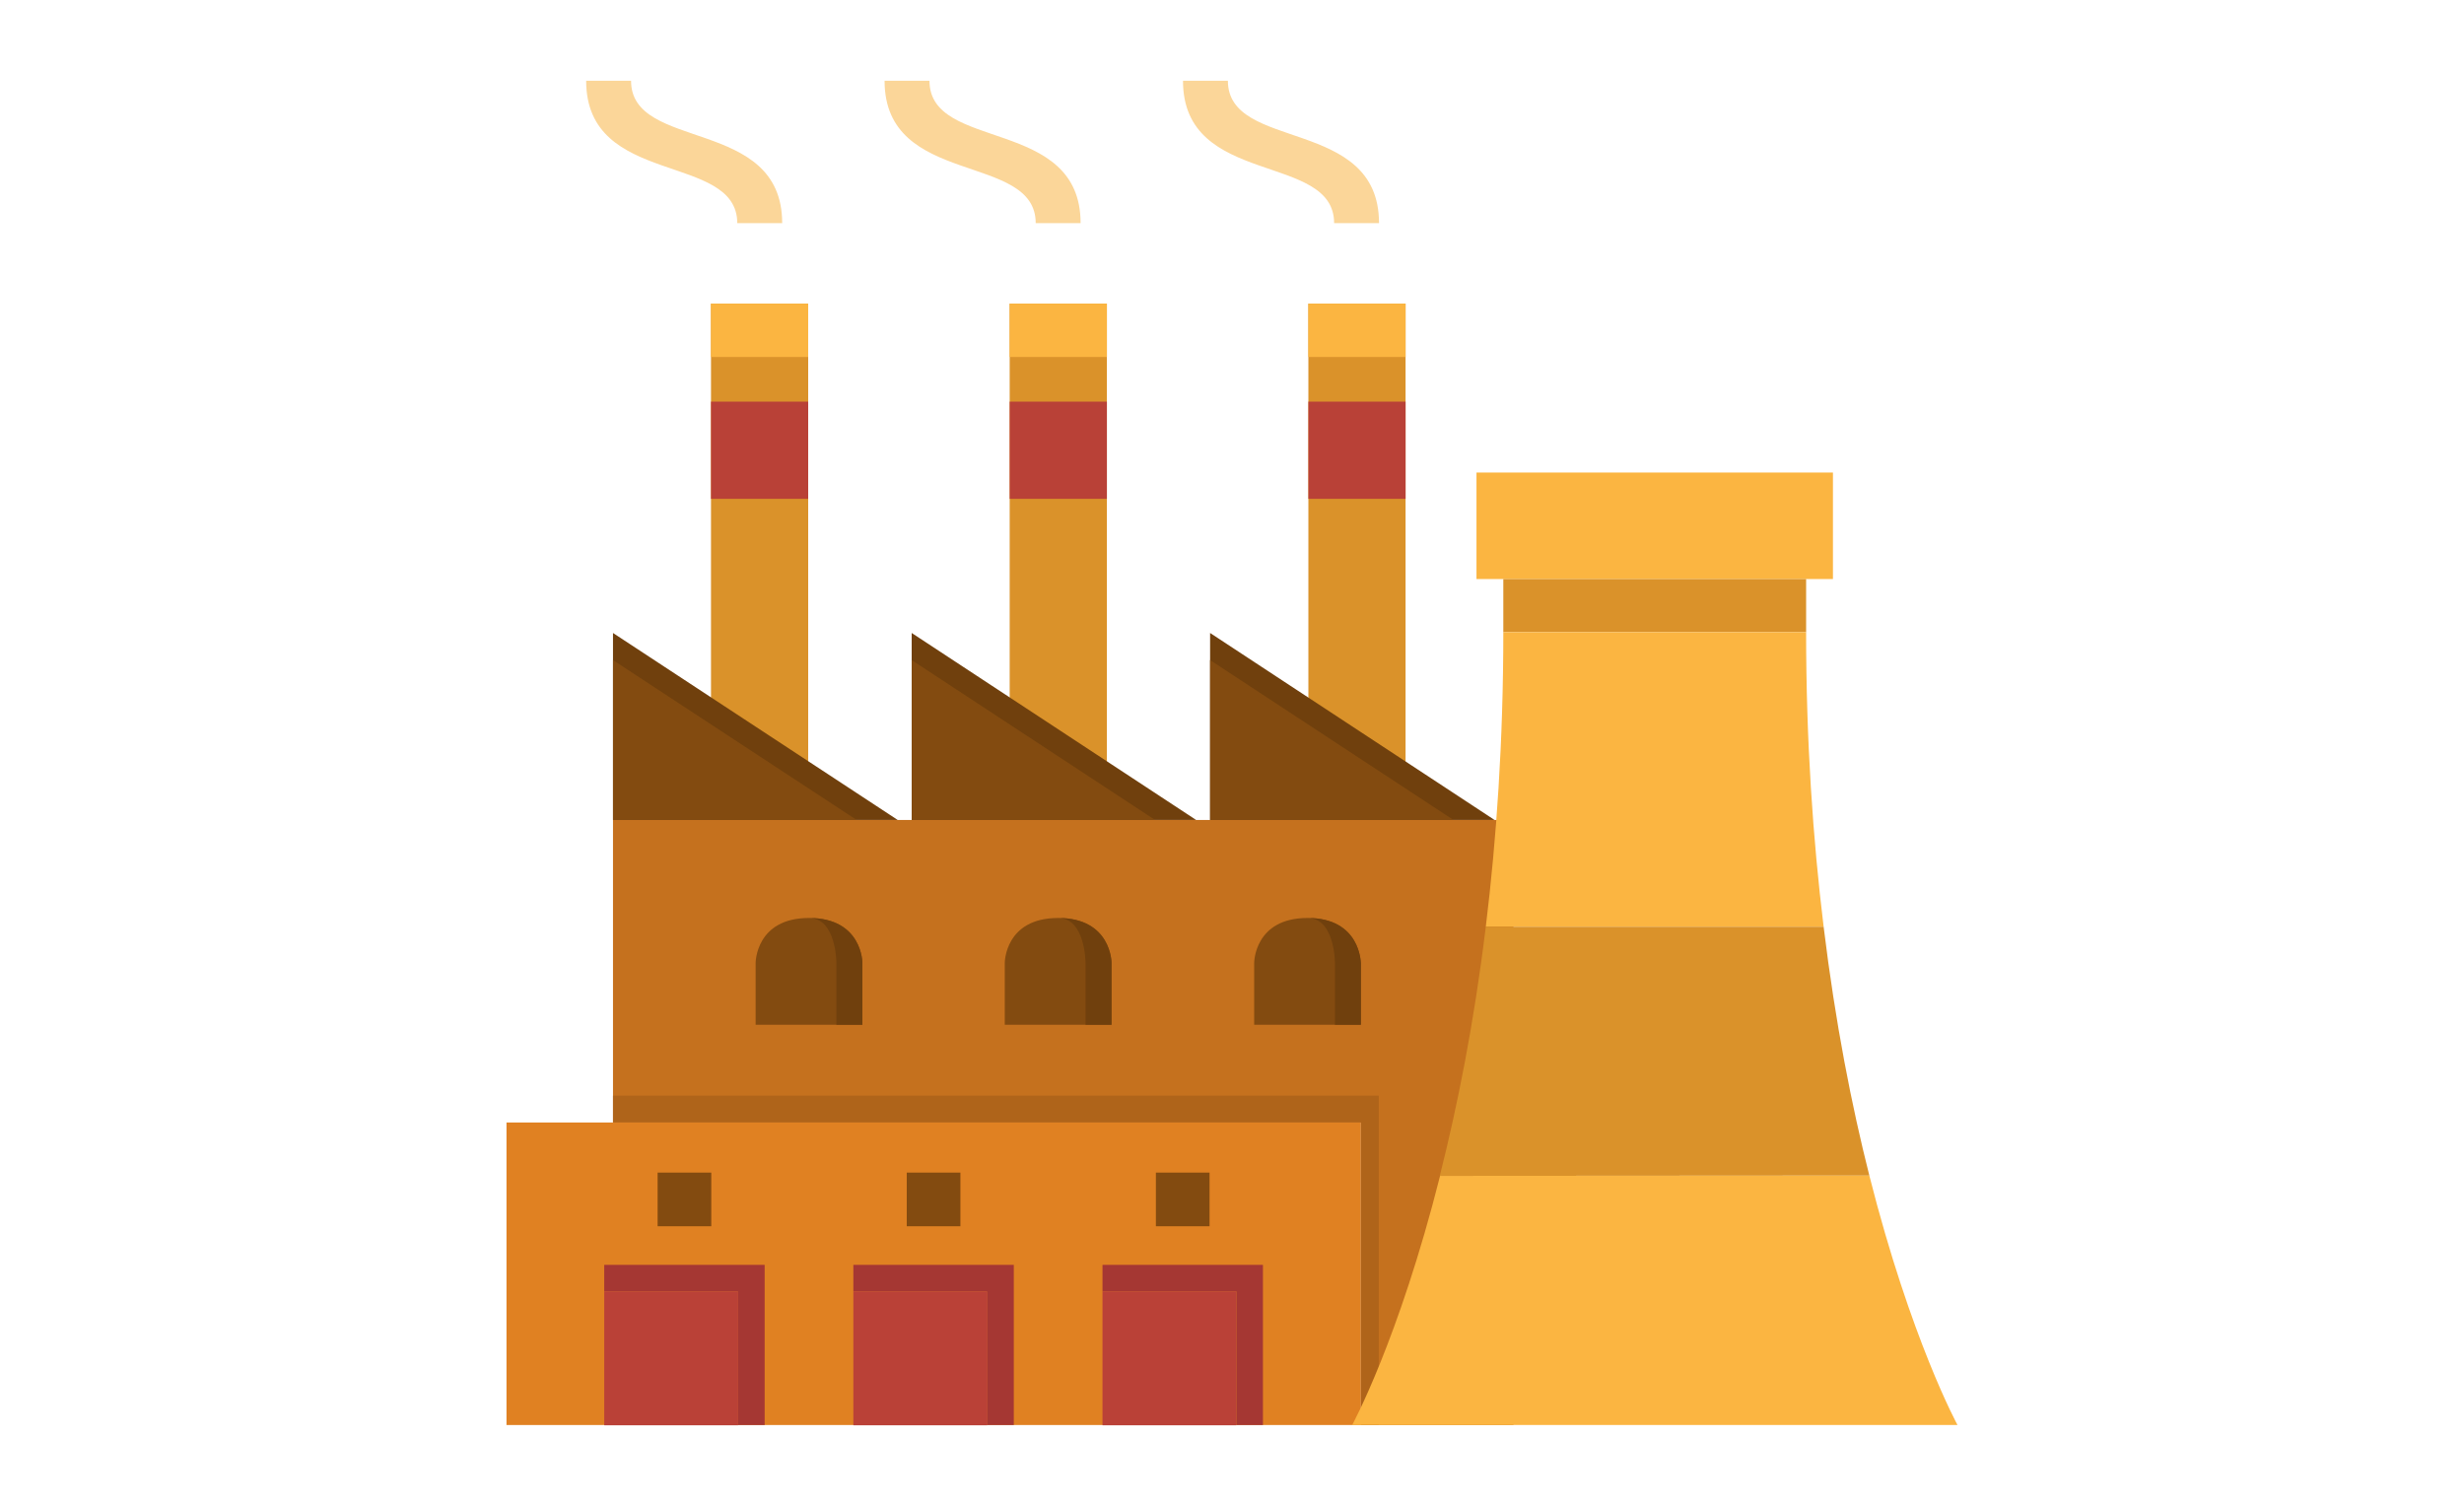
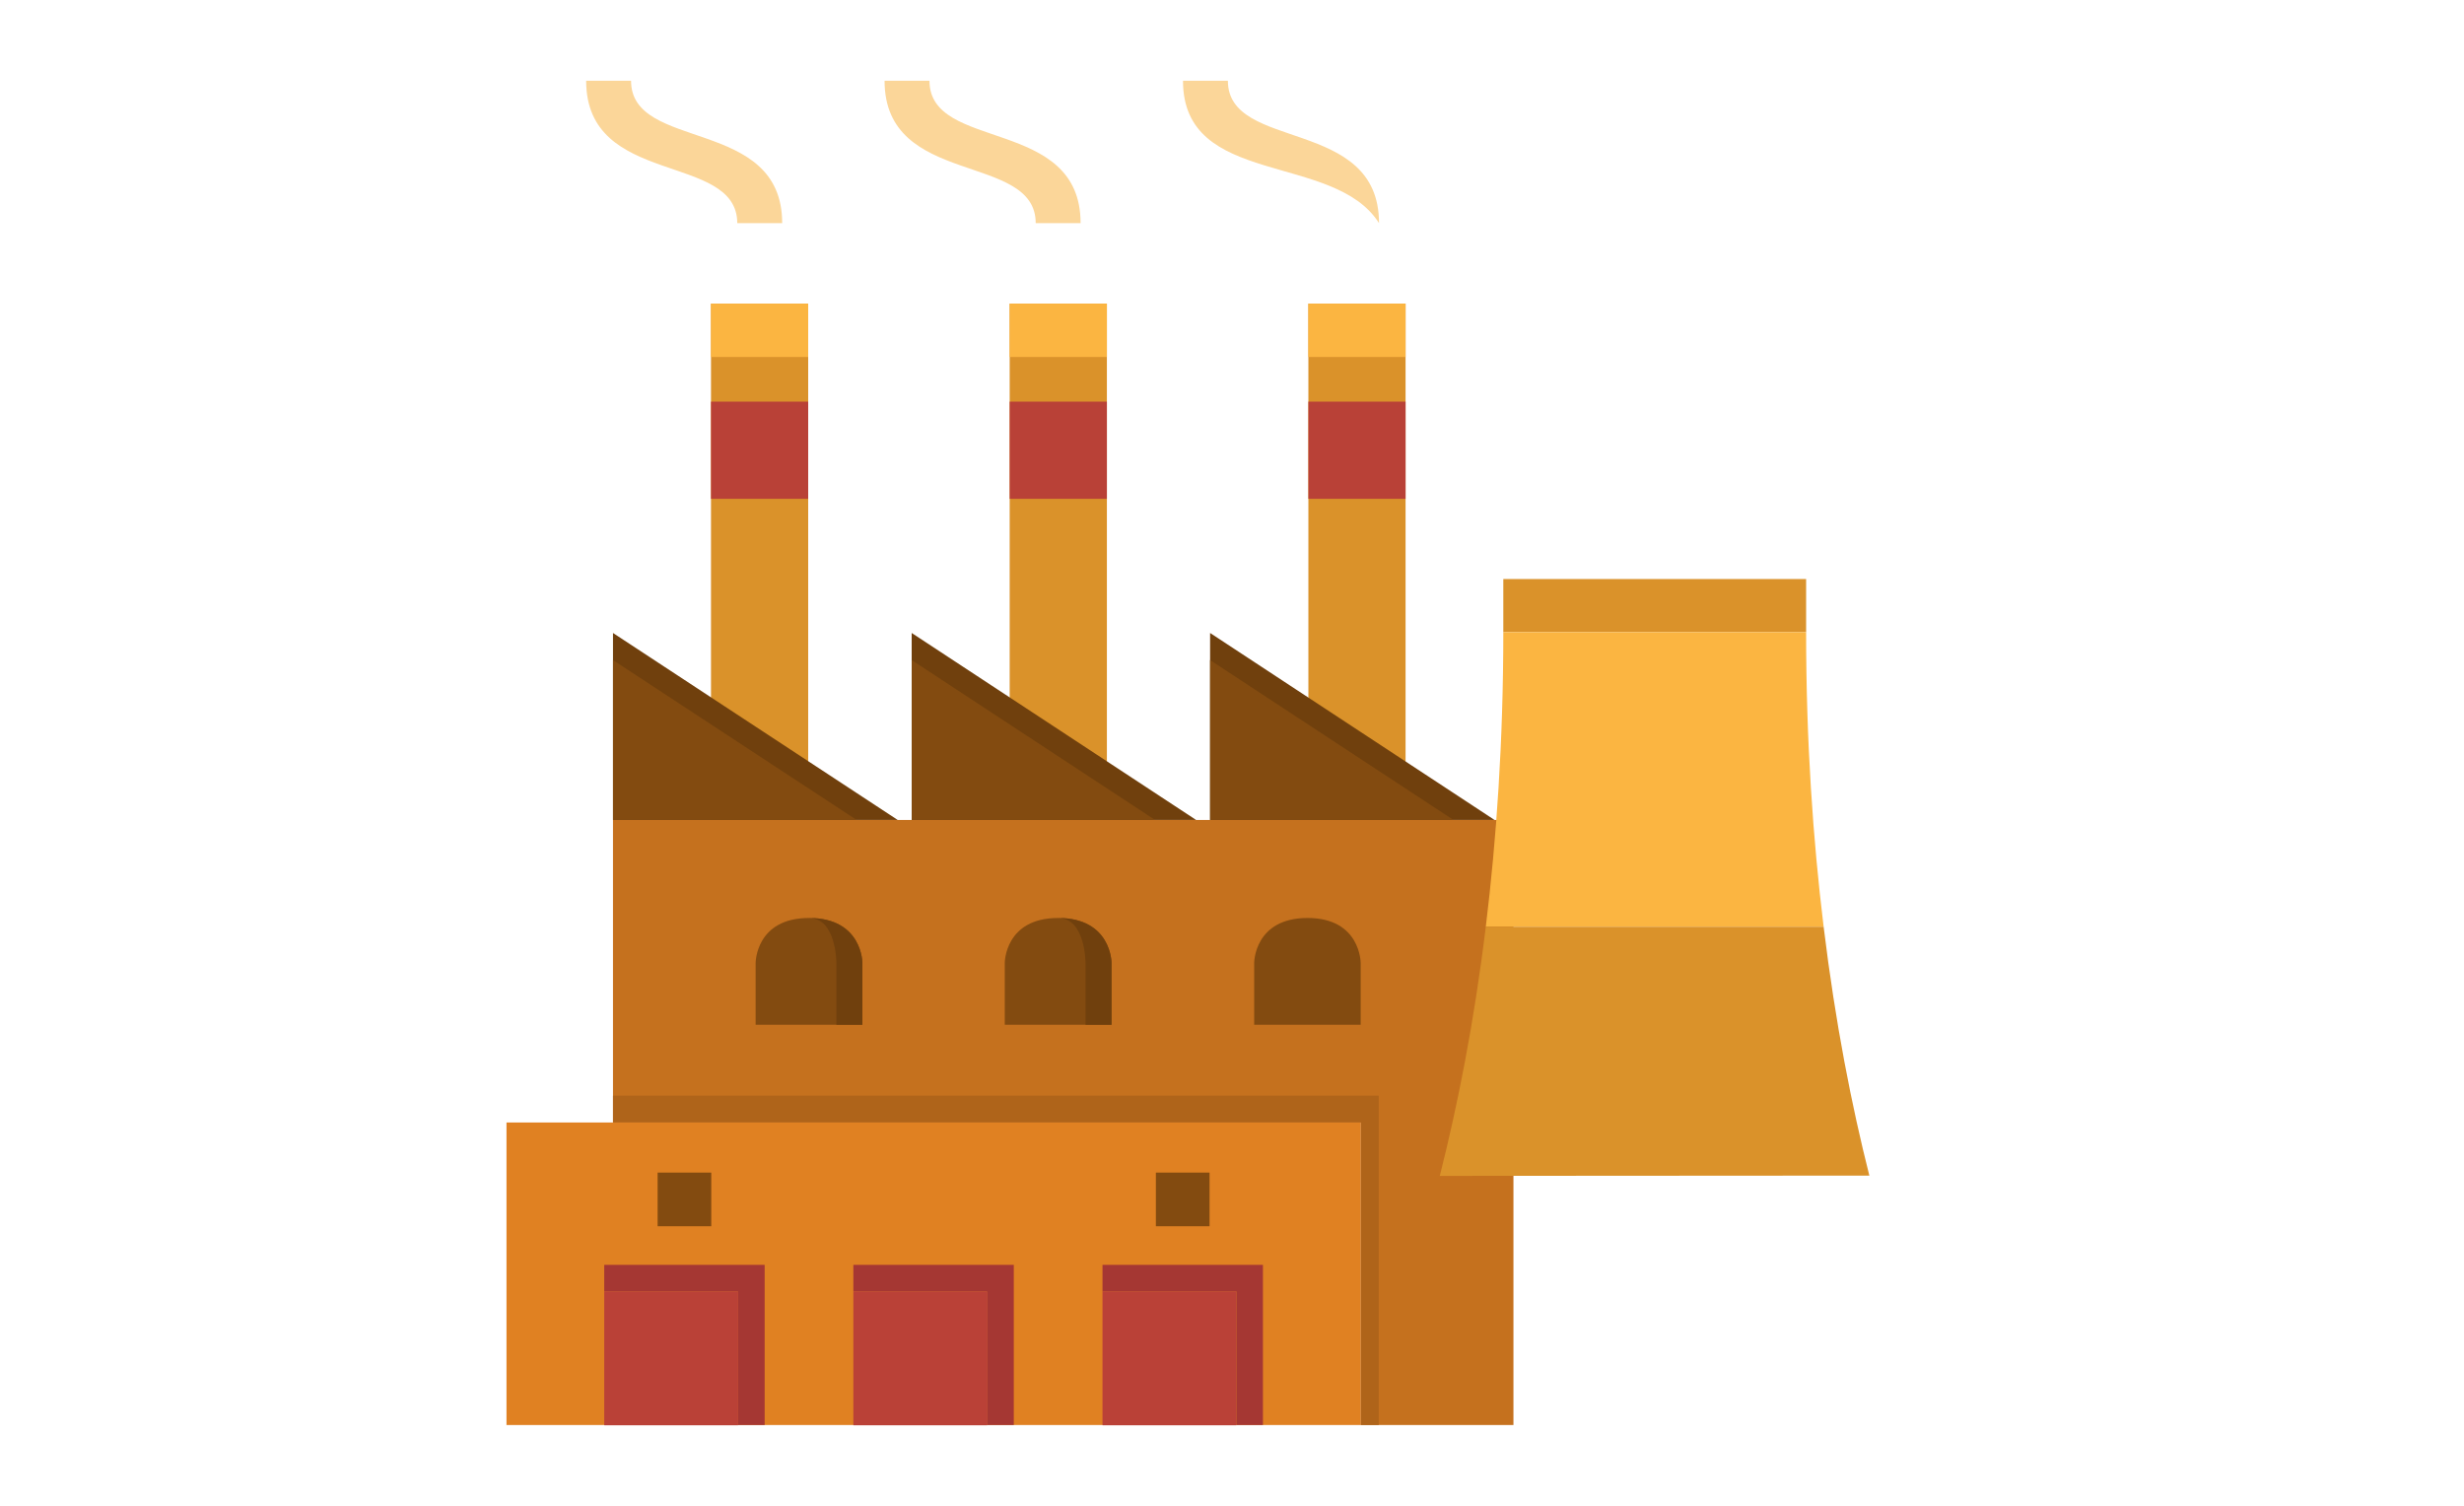
<svg xmlns="http://www.w3.org/2000/svg" version="1.1" id="Calque_1" x="0px" y="0px" viewBox="0 0 900 550" style="enable-background:new 0 0 900 550;" xml:space="preserve">
  <style type="text/css"> .st0{fill:#FDC53F;} .st1{fill:#FED76B;} .st2{fill:#FC6622;} .st3{fill:#3AA9FF;} .st4{fill:#C6D7FD;} .st5{fill:#FEEAAF;} .st6{fill:#E3F0FE;} .st7{fill:#C5711E;} .st8{fill:#AF641A;} .st9{fill:#E08122;} .st10{fill:#A53733;} .st11{fill:#BA4137;} .st12{fill:#834B10;} .st13{fill:#70400D;} .st14{fill:#DA922A;} .st15{fill:#FBB541;} .st16{fill:#B94137;} .st17{fill:#FBD699;} .st18{fill:#F0F0F0;} .st19{fill:#E3E3E3;} .st20{fill:#A1D9FF;} .st21{fill:#6894D5;} .st22{fill:#5A80B8;} .st23{fill:#486DA3;} .st24{fill:#CCCCCC;} .st25{fill:#ADADAD;} .st26{fill:#496EA4;} .st27{fill:#6795D6;} .st28{fill:#6995D6;} .st29{fill:#F2BB88;} .st30{fill:#E2A76F;} .st31{fill:#E4EAF8;} .st32{fill:#D8DCE5;} .st33{fill:#576574;} .st34{fill:#3D4B5A;} .st35{fill:#F2D1A5;} .st36{fill:#F2BC89;} .st37{fill:#FF6B6B;} .st38{fill:#EE5253;} .st39{fill:#D83A41;} .st40{fill:#C46F5F;} .st41{fill:#A85140;} .st42{fill:#9B4338;} .st43{fill:#B35F4A;} .st44{fill:#FFC850;} .st45{fill:#F9B428;} .st46{fill:#FCE8C5;} .st47{fill:#AD7B64;} .st48{fill:#8C5A4B;} .st49{fill:#9E6B57;} .st50{fill:#707487;} .st51{fill:#5E6377;} .st52{fill:#008CFF;} .st53{fill:#0685DD;} .st54{fill:#FC932C;} .st55{fill:#E97B19;} .st56{fill:#FC932B;} .st57{fill:#FC9F2F;} .st58{fill:#FCCC97;} .st59{fill:#FFB655;} .st60{fill:#DB8120;} .st61{fill:#FAC75A;} .st62{fill:#D8AC4F;} .st63{fill:#C64533;} .st64{fill:#5B5B5B;} .st65{fill:#B2B2B2;} .st66{fill:#EE705C;} .st67{fill:#E6E6E6;} .st68{fill:#F4A29B;} </style>
  <g>
    <polygon class="st7" points="552.8,520.5 497,520.5 497,410 223.9,410 223.9,299.5 552.8,299.5 " />
    <polygon class="st8" points="223.9,400.2 223.9,410 497,410 497,520.5 503.6,520.5 503.6,410 503.6,400.2 " />
    <g>
      <rect x="185" y="410" class="st9" width="312" height="110.5" />
      <g>
        <g>
          <polygon class="st10" points="220.7,462 220.7,471.7 269.5,471.7 269.5,520.5 279.3,520.5 279.3,471.7 279.3,462 " />
          <rect x="220.7" y="471.7" class="st11" width="48.9" height="48.9" />
        </g>
        <g>
          <polygon class="st10" points="402.7,462 402.7,471.7 451.6,471.7 451.6,520.5 461.3,520.5 461.3,471.7 461.3,462 " />
          <rect x="402.7" y="471.7" class="st11" width="48.9" height="48.9" />
        </g>
        <g>
          <polygon class="st10" points="311.7,462 311.7,471.7 360.5,471.7 360.5,520.5 370.3,520.5 370.3,471.7 370.3,462 " />
          <rect x="311.7" y="471.7" class="st11" width="48.9" height="48.9" />
        </g>
        <rect x="240.2" y="428.3" class="st12" width="19.6" height="19.6" />
-         <rect x="331.2" y="428.3" class="st12" width="19.6" height="19.6" />
        <rect x="422.2" y="428.3" class="st12" width="19.6" height="19.6" />
      </g>
    </g>
    <g>
      <g>
        <path class="st12" d="M295.5,335.3c-19.5,0-19.5,16.4-19.5,16.4v22.6H315v-22.6C315,351.7,315,335.3,295.5,335.3z" />
        <path class="st13" d="M295.5,335.3c10,0,10,16.4,10,16.4v22.6h9.5v-22.6C315,351.7,315,335.3,295.5,335.3z" />
      </g>
      <g>
        <path class="st12" d="M477.6,335.3c-19.5,0-19.5,16.4-19.5,16.4v22.6H497v-22.6C497,351.7,497,335.3,477.6,335.3z" />
-         <path class="st13" d="M477.6,335.3c10,0,10,16.4,10,16.4v22.6h9.5v-22.6C497,351.7,497,335.3,477.6,335.3z" />
      </g>
      <g>
        <path class="st12" d="M386.5,335.3c-19.5,0-19.5,16.4-19.5,16.4v22.6H406v-22.6C406,351.7,406,335.3,386.5,335.3z" />
        <path class="st13" d="M386.5,335.3c10,0,10,16.4,10,16.4v22.6h9.5v-22.6C406,351.7,406,335.3,386.5,335.3z" />
      </g>
    </g>
    <g>
      <g>
        <rect x="259.7" y="110.9" class="st14" width="35.5" height="188.6" />
        <rect x="259.7" y="110.9" class="st15" width="35.5" height="19.5" />
        <rect x="259.7" y="146.7" class="st16" width="35.5" height="35.5" />
      </g>
      <g>
        <rect x="477.9" y="110.9" class="st14" width="35.5" height="188.6" />
        <rect x="477.9" y="110.9" class="st15" width="35.5" height="19.5" />
        <rect x="477.9" y="146.7" class="st16" width="35.5" height="35.5" />
      </g>
      <g>
        <rect x="368.8" y="110.9" class="st14" width="35.5" height="188.6" />
        <rect x="368.8" y="110.9" class="st15" width="35.5" height="19.5" />
        <rect x="368.8" y="146.7" class="st16" width="35.5" height="35.5" />
      </g>
    </g>
    <g>
      <g>
        <polygon class="st13" points="327.9,299.5 223.9,299.5 223.9,231.2 " />
        <polygon class="st12" points="312.9,299.5 223.9,299.5 223.9,241.1 " />
      </g>
      <g>
        <polygon class="st13" points="545.9,299.5 442,299.5 442,231.2 " />
        <polygon class="st12" points="530.9,299.5 442,299.5 442,241.1 " />
      </g>
      <g>
        <polygon class="st13" points="436.9,299.5 333,299.5 333,231.2 " />
        <polygon class="st12" points="421.9,299.5 333,299.5 333,241.1 " />
      </g>
    </g>
    <g>
      <path class="st17" d="M214.1,29.5c5.2,0,12.5,0,16.4,0c0,26,55.2,13,55.2,52c-2.7,0-12.2,0-16.4,0 C269.2,55.5,214.1,68.5,214.1,29.5z" />
-       <path class="st17" d="M432.1,29.5c5.2,0,12.5,0,16.4,0c0,26,55.2,13,55.2,52c-2.7,0-12.2,0-16.4,0 C487.3,55.5,432.1,68.5,432.1,29.5z" />
+       <path class="st17" d="M432.1,29.5c5.2,0,12.5,0,16.4,0c0,26,55.2,13,55.2,52C487.3,55.5,432.1,68.5,432.1,29.5z" />
      <path class="st17" d="M323.1,29.5c5.2,0,12.5,0,16.4,0c0,26,55.2,13,55.2,52c-2.7,0-12.2,0-16.4,0 C378.3,55.5,323.1,68.5,323.1,29.5z" />
    </g>
    <g>
-       <rect x="539.3" y="172.6" class="st15" width="130.2" height="38.9" />
      <rect x="549.1" y="211.5" class="st14" width="110.6" height="19.4" />
      <path class="st15" d="M542.7,338.5c3.9-31.9,6.4-67.8,6.4-107.6c25.5,0,86.9,0,110.6,0c0,39.8,2.5,75.7,6.4,107.6H542.7z" />
      <path class="st14" d="M542.7,338.5c-4.3,35.3-10.4,65.7-16.8,91l156.9-0.1c-6.4-25.3-12.4-55.6-16.7-90.9H542.7z" />
-       <path class="st15" d="M526,429.5c-15.1,59.9-32.1,91-32.1,91H715c0,0-17-31.1-32.2-91.1L526,429.5z" />
    </g>
  </g>
</svg>